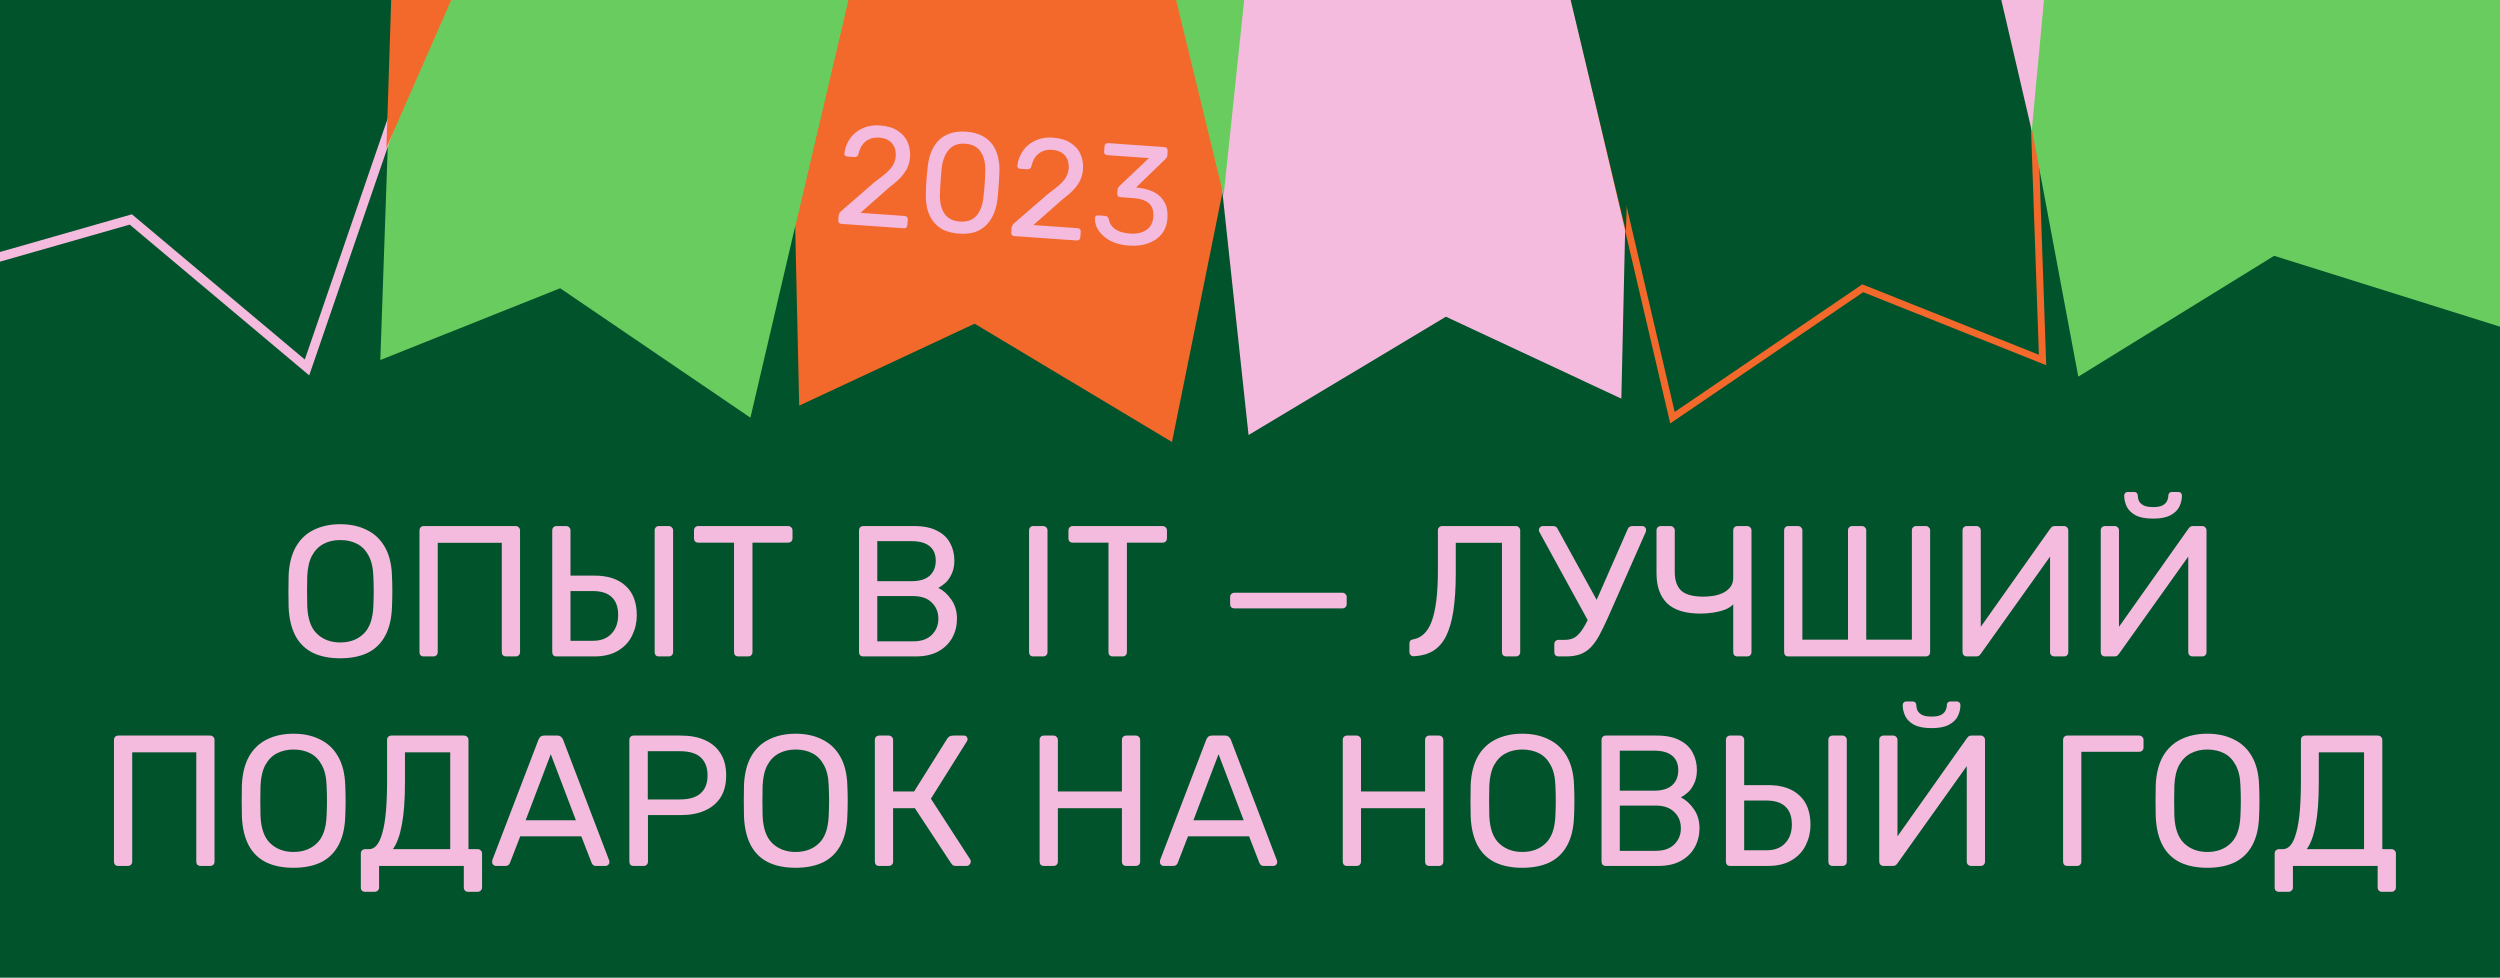
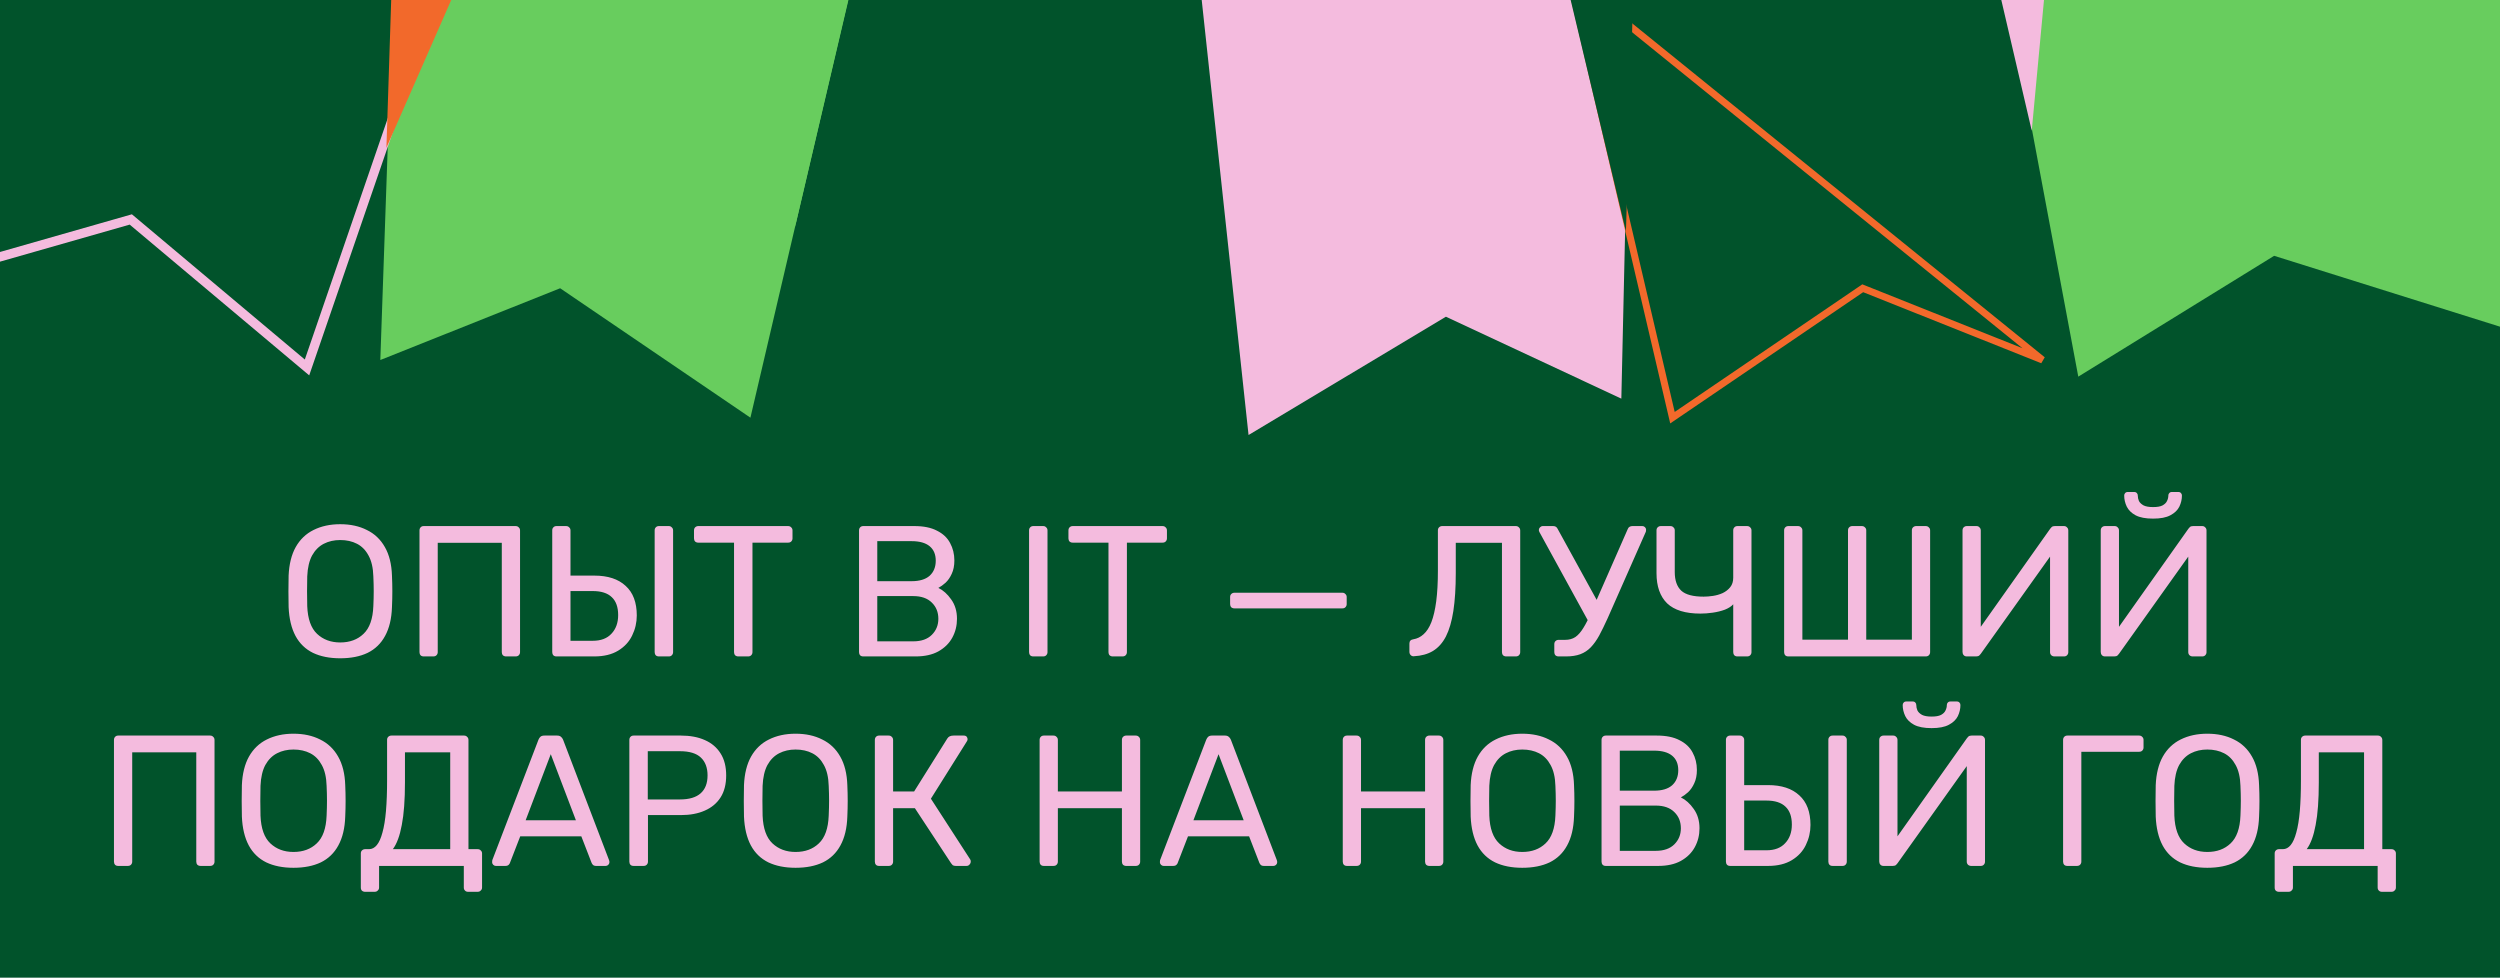
<svg xmlns="http://www.w3.org/2000/svg" width="1074" height="420" viewBox="0 0 1074 420" fill="none">
  <g clip-path="url(#clip0_298_2)">
    <rect width="1074" height="420" fill="#01532B" />
-     <path d="M343.337 174.261L339.199 -9.211L543 -5.499L503.491 189.884L418.697 139.061L343.337 174.261Z" fill="#F2692B" />
    <path d="M696.53 171.258L700.668 -12.214L515.5 -7.004L536.376 186.88L621.17 136.057L696.53 171.258Z" fill="#F4BBDE" />
    <path d="M163.384 154.657L169.769 -28.75L366.679 -9.893L322.379 179.434L240.638 123.835L163.384 154.657Z" fill="#68CD5E" />
-     <path d="M877.483 154.657L871.098 -28.75L674.188 -9.893L718.488 179.434L800.229 123.835L877.483 154.657Z" stroke="#F2692B" stroke-width="3" />
+     <path d="M877.483 154.657L674.188 -9.893L718.488 179.434L800.229 123.835L877.483 154.657Z" stroke="#F2692B" stroke-width="3" />
    <path d="M366.401 -8.192L341.602 97.286L339.24 -10.963L361.408 -8.368L366.401 -8.192Z" fill="#68CD5E" />
-     <path d="M503.676 -6.502L525.676 84L535.176 -6.504L513.176 -6.502L503.676 -6.502Z" fill="#68CD5E" />
    <path d="M672 -11.549L698.5 99.5L702 -14L677.428 -11.739L672 -11.549Z" fill="#01532B" />
    <path d="M-23.783 117.127L1.118 -64.694L195.112 -26.02L131.892 157.856L56.192 94.275L-23.783 117.127Z" stroke="#F4BBDE" stroke-width="4" />
    <path d="M1074.5 140.5L1074.5 -38.996L857 -29.306L892.832 161.804L976.966 109.897L1074.5 140.5Z" fill="#68CD5E" />
    <path d="M191.509 -28.587L207 -29.999L166 63.5L169.125 -32.999L191.509 -28.587Z" fill="#F2692B" />
    <path d="M857 -29.5L853.023 -28.944L872.836 56.158L881 -31L857 -29.5Z" fill="#F4BBDE" />
    <path d="M146.149 282.8C141.616 282.8 137.723 282.027 134.469 280.48C131.216 278.88 128.709 276.453 126.949 273.2C125.189 269.893 124.203 265.76 123.989 260.8C123.936 258.453 123.909 256.213 123.909 254.08C123.909 251.893 123.936 249.627 123.989 247.28C124.203 242.373 125.216 238.293 127.029 235.04C128.896 231.733 131.456 229.28 134.709 227.68C138.016 226.027 141.829 225.2 146.149 225.2C150.523 225.2 154.336 226.027 157.589 227.68C160.896 229.28 163.483 231.733 165.349 235.04C167.216 238.293 168.229 242.373 168.389 247.28C168.496 249.627 168.549 251.893 168.549 254.08C168.549 256.213 168.496 258.453 168.389 260.8C168.229 265.76 167.243 269.893 165.429 273.2C163.669 276.453 161.163 278.88 157.909 280.48C154.656 282.027 150.736 282.8 146.149 282.8ZM146.149 276C150.256 276 153.589 274.773 156.149 272.32C158.763 269.867 160.176 265.893 160.389 260.4C160.496 258 160.549 255.867 160.549 254C160.549 252.08 160.496 249.947 160.389 247.6C160.283 243.92 159.589 240.933 158.309 238.64C157.083 236.347 155.429 234.667 153.349 233.6C151.269 232.533 148.869 232 146.149 232C143.536 232 141.189 232.533 139.109 233.6C137.029 234.667 135.349 236.347 134.069 238.64C132.843 240.933 132.149 243.92 131.989 247.6C131.936 249.947 131.909 252.08 131.909 254C131.909 255.867 131.936 258 131.989 260.4C132.203 265.893 133.616 269.867 136.229 272.32C138.843 274.773 142.149 276 146.149 276ZM182.05 282C181.463 282 181.01 281.84 180.69 281.52C180.37 281.147 180.21 280.693 180.21 280.16V227.92C180.21 227.333 180.37 226.88 180.69 226.56C181.01 226.187 181.463 226 182.05 226H221.49C222.077 226 222.53 226.187 222.85 226.56C223.223 226.88 223.41 227.333 223.41 227.92V280.16C223.41 280.693 223.223 281.147 222.85 281.52C222.53 281.84 222.077 282 221.49 282H217.41C216.877 282 216.423 281.84 216.05 281.52C215.73 281.147 215.57 280.693 215.57 280.16V233.2H188.05V280.16C188.05 280.693 187.863 281.147 187.49 281.52C187.17 281.84 186.717 282 186.13 282H182.05ZM239.081 282C238.495 282 238.041 281.84 237.721 281.52C237.401 281.147 237.241 280.693 237.241 280.16V227.84C237.241 227.307 237.401 226.88 237.721 226.56C238.041 226.187 238.495 226 239.081 226H243.161C243.748 226 244.201 226.187 244.521 226.56C244.895 226.88 245.081 227.307 245.081 227.84V247.28H255.321C261.135 247.28 265.615 248.747 268.761 251.68C271.961 254.56 273.561 258.8 273.561 264.4C273.561 267.44 272.895 270.32 271.561 273.04C270.281 275.707 268.281 277.867 265.561 279.52C262.841 281.173 259.428 282 255.321 282H239.081ZM245.081 275.28H254.681C258.148 275.28 260.815 274.267 262.681 272.24C264.601 270.213 265.561 267.547 265.561 264.24C265.561 260.827 264.655 258.267 262.841 256.56C261.028 254.8 258.308 253.92 254.681 253.92H245.081V275.28ZM283.081 282C282.495 282 282.041 281.84 281.721 281.52C281.401 281.147 281.241 280.693 281.241 280.16V227.84C281.241 227.307 281.401 226.88 281.721 226.56C282.041 226.187 282.495 226 283.081 226H287.321C287.855 226 288.281 226.187 288.601 226.56C288.975 226.88 289.161 227.307 289.161 227.84V280.16C289.161 280.693 288.975 281.147 288.601 281.52C288.281 281.84 287.855 282 287.321 282H283.081ZM317.181 282C316.647 282 316.194 281.84 315.821 281.52C315.501 281.147 315.341 280.693 315.341 280.16V233.12H299.981C299.447 233.12 298.994 232.96 298.621 232.64C298.301 232.267 298.141 231.813 298.141 231.28V227.92C298.141 227.333 298.301 226.88 298.621 226.56C298.994 226.187 299.447 226 299.981 226H338.541C339.127 226 339.581 226.187 339.901 226.56C340.274 226.88 340.461 227.333 340.461 227.92V231.28C340.461 231.813 340.274 232.267 339.901 232.64C339.581 232.96 339.127 233.12 338.541 233.12H323.261V280.16C323.261 280.693 323.074 281.147 322.701 281.52C322.381 281.84 321.927 282 321.341 282H317.181ZM370.878 282C370.291 282 369.838 281.84 369.518 281.52C369.198 281.147 369.038 280.693 369.038 280.16V227.92C369.038 227.333 369.198 226.88 369.518 226.56C369.838 226.187 370.291 226 370.878 226H392.798C396.798 226 400.051 226.667 402.558 228C405.118 229.28 406.985 231.04 408.158 233.28C409.385 235.52 409.998 238.027 409.998 240.8C409.998 242.987 409.625 244.88 408.878 246.48C408.185 248.027 407.305 249.307 406.238 250.32C405.171 251.28 404.131 252.027 403.118 252.56C405.198 253.573 407.038 255.227 408.638 257.52C410.291 259.813 411.118 262.587 411.118 265.84C411.118 268.773 410.451 271.467 409.118 273.92C407.785 276.373 405.785 278.347 403.118 279.84C400.505 281.28 397.251 282 393.358 282H370.878ZM376.878 275.52H392.318C395.785 275.52 398.451 274.587 400.318 272.72C402.185 270.853 403.118 268.56 403.118 265.84C403.118 263.013 402.185 260.693 400.318 258.88C398.451 257.013 395.785 256.08 392.318 256.08H376.878V275.52ZM376.878 249.68H391.598C395.011 249.68 397.598 248.907 399.358 247.36C401.118 245.76 401.998 243.6 401.998 240.88C401.998 238.16 401.118 236.08 399.358 234.64C397.598 233.2 395.011 232.48 391.598 232.48H376.878V249.68ZM443.925 282C443.338 282 442.885 281.84 442.565 281.52C442.245 281.147 442.085 280.693 442.085 280.16V227.84C442.085 227.307 442.245 226.88 442.565 226.56C442.885 226.187 443.338 226 443.925 226H448.165C448.698 226 449.125 226.187 449.445 226.56C449.818 226.88 450.005 227.307 450.005 227.84V280.16C450.005 280.693 449.818 281.147 449.445 281.52C449.125 281.84 448.698 282 448.165 282H443.925ZM478.04 282C477.507 282 477.053 281.84 476.68 281.52C476.36 281.147 476.2 280.693 476.2 280.16V233.12H460.84C460.307 233.12 459.853 232.96 459.48 232.64C459.16 232.267 459 231.813 459 231.28V227.92C459 227.333 459.16 226.88 459.48 226.56C459.853 226.187 460.307 226 460.84 226H499.4C499.987 226 500.44 226.187 500.76 226.56C501.133 226.88 501.32 227.333 501.32 227.92V231.28C501.32 231.813 501.133 232.267 500.76 232.64C500.44 232.96 499.987 233.12 499.4 233.12H484.12V280.16C484.12 280.693 483.933 281.147 483.56 281.52C483.24 281.84 482.787 282 482.2 282H478.04ZM530.298 261.36C529.764 261.36 529.311 261.2 528.938 260.88C528.618 260.507 528.458 260.053 528.458 259.52V256.48C528.458 255.947 528.618 255.52 528.938 255.2C529.311 254.827 529.764 254.64 530.298 254.64H576.698C577.231 254.64 577.658 254.827 577.978 255.2C578.351 255.52 578.538 255.947 578.538 256.48V259.52C578.538 260.053 578.351 260.507 577.978 260.88C577.658 261.2 577.231 261.36 576.698 261.36H530.298ZM647.081 282C646.547 282 646.094 281.84 645.721 281.52C645.401 281.147 645.241 280.693 645.241 280.16V233.2H625.401V246.08C625.401 252.48 625.054 257.947 624.361 262.48C623.667 266.96 622.601 270.613 621.161 273.44C619.721 276.213 617.854 278.293 615.561 279.68C613.321 281.013 610.601 281.76 607.401 281.92C606.867 281.973 606.414 281.813 606.041 281.44C605.667 281.067 605.481 280.587 605.481 280V276.48C605.481 275.413 606.041 274.8 607.161 274.64C608.814 274.373 610.281 273.653 611.561 272.48C612.894 271.307 614.014 269.573 614.921 267.28C615.827 264.933 616.521 261.947 617.001 258.32C617.481 254.64 617.721 250.24 617.721 245.12V227.84C617.721 227.307 617.881 226.88 618.201 226.56C618.574 226.187 619.027 226 619.561 226H651.161C651.747 226 652.201 226.187 652.521 226.56C652.894 226.88 653.081 227.333 653.081 227.92V280.16C653.081 280.693 652.894 281.147 652.521 281.52C652.201 281.84 651.747 282 651.161 282H647.081ZM669.567 282C669.034 282 668.58 281.84 668.207 281.52C667.887 281.147 667.727 280.693 667.727 280.16V276.8C667.727 276.213 667.887 275.76 668.207 275.44C668.58 275.067 669.034 274.88 669.567 274.88H672.367C674.074 274.88 675.54 274.48 676.767 273.68C677.994 272.827 679.14 271.52 680.207 269.76C681.327 268 682.474 265.707 683.647 262.88L699.247 227.36C699.407 226.88 699.674 226.533 700.047 226.32C700.42 226.107 700.82 226 701.247 226H705.567C705.994 226 706.367 226.16 706.687 226.48C707.007 226.8 707.167 227.173 707.167 227.6C707.167 227.813 707.14 228.027 707.087 228.24C707.087 228.4 707.034 228.56 706.927 228.72L690.607 265.68C689.327 268.507 688.127 270.96 687.007 273.04C685.887 275.067 684.687 276.747 683.407 278.08C682.127 279.413 680.634 280.4 678.927 281.04C677.22 281.68 675.167 282 672.767 282H669.567ZM683.167 268.4L661.327 228.56C661.167 228.24 661.087 227.947 661.087 227.68C661.087 227.253 661.247 226.88 661.567 226.56C661.94 226.187 662.34 226 662.767 226H667.247C667.727 226 668.127 226.107 668.447 226.32C668.767 226.533 669.034 226.88 669.247 227.36L687.407 260.4L683.167 268.4ZM746.436 282C745.85 282 745.396 281.84 745.076 281.52C744.756 281.147 744.596 280.693 744.596 280.16V259.6C743.796 260.507 742.596 261.28 740.996 261.92C739.396 262.507 737.663 262.933 735.796 263.2C733.983 263.467 732.223 263.6 730.516 263.6C724.063 263.6 719.29 262.133 716.196 259.2C713.156 256.213 711.636 251.893 711.636 246.24V227.84C711.636 227.307 711.796 226.88 712.116 226.56C712.49 226.187 712.943 226 713.476 226H717.556C718.143 226 718.596 226.187 718.916 226.56C719.29 226.88 719.476 227.307 719.476 227.84V245.76C719.476 249.333 720.41 252 722.276 253.76C724.143 255.467 727.343 256.32 731.876 256.32C733.103 256.32 734.436 256.213 735.876 256C737.316 255.787 738.703 255.387 740.036 254.8C741.37 254.16 742.463 253.307 743.316 252.24C744.17 251.173 744.596 249.813 744.596 248.16V227.84C744.596 227.307 744.756 226.88 745.076 226.56C745.396 226.187 745.85 226 746.436 226H750.516C751.103 226 751.556 226.187 751.876 226.56C752.25 226.88 752.436 227.307 752.436 227.84V280.16C752.436 280.693 752.25 281.147 751.876 281.52C751.556 281.84 751.103 282 750.516 282H746.436ZM768.3 282C767.713 282 767.26 281.84 766.94 281.52C766.62 281.147 766.46 280.693 766.46 280.16V227.84C766.46 227.307 766.62 226.88 766.94 226.56C767.26 226.187 767.713 226 768.3 226H772.38C772.967 226 773.42 226.187 773.74 226.56C774.113 226.88 774.3 227.307 774.3 227.84V274.8H793.9V227.84C793.9 227.307 794.06 226.88 794.38 226.56C794.753 226.187 795.207 226 795.74 226H799.82C800.407 226 800.86 226.187 801.18 226.56C801.553 226.88 801.74 227.307 801.74 227.84V274.8H821.34V227.84C821.34 227.307 821.5 226.88 821.82 226.56C822.193 226.187 822.647 226 823.18 226H827.26C827.847 226 828.3 226.187 828.62 226.56C828.993 226.88 829.18 227.307 829.18 227.84V280.16C829.18 280.693 828.993 281.147 828.62 281.52C828.3 281.84 827.847 282 827.26 282H768.3ZM844.941 282C844.354 282 843.901 281.813 843.581 281.44C843.261 281.067 843.101 280.613 843.101 280.08V227.92C843.101 227.333 843.261 226.88 843.581 226.56C843.954 226.187 844.407 226 844.941 226H849.101C849.634 226 850.061 226.187 850.381 226.56C850.754 226.88 850.941 227.333 850.941 227.92V269.28L880.781 227.12C880.941 226.907 881.154 226.667 881.421 226.4C881.741 226.133 882.194 226 882.781 226H886.701C887.234 226 887.661 226.187 887.981 226.56C888.354 226.88 888.541 227.333 888.541 227.92V280.16C888.541 280.693 888.354 281.147 887.981 281.52C887.661 281.84 887.234 282 886.701 282H882.621C882.087 282 881.634 281.84 881.261 281.52C880.887 281.147 880.701 280.693 880.701 280.16V239.12L850.941 280.88C850.834 281.04 850.621 281.28 850.301 281.6C849.981 281.867 849.527 282 848.941 282H844.941ZM904.316 282C903.729 282 903.276 281.813 902.956 281.44C902.636 281.067 902.476 280.613 902.476 280.08V227.92C902.476 227.333 902.636 226.88 902.956 226.56C903.329 226.187 903.782 226 904.316 226H908.476C909.009 226 909.436 226.187 909.756 226.56C910.129 226.88 910.316 227.333 910.316 227.92V269.28L940.156 227.12C940.316 226.907 940.529 226.667 940.796 226.4C941.116 226.133 941.569 226 942.156 226H946.076C946.609 226 947.036 226.187 947.356 226.56C947.729 226.88 947.916 227.333 947.916 227.92V280.16C947.916 280.693 947.729 281.147 947.356 281.52C947.036 281.84 946.609 282 946.076 282H941.996C941.462 282 941.009 281.84 940.636 281.52C940.262 281.147 940.076 280.693 940.076 280.16V239.12L910.316 280.88C910.209 281.04 909.996 281.28 909.676 281.6C909.356 281.867 908.902 282 908.316 282H904.316ZM924.956 222.8C921.756 222.8 919.249 222.32 917.436 221.36C915.676 220.4 914.422 219.173 913.676 217.68C912.929 216.133 912.556 214.533 912.556 212.88C912.556 212.453 912.689 212.107 912.956 211.84C913.222 211.52 913.596 211.36 914.076 211.36H916.876C917.356 211.36 917.729 211.52 917.996 211.84C918.262 212.107 918.396 212.453 918.396 212.88C918.396 213.68 918.556 214.453 918.876 215.2C919.249 215.947 919.916 216.587 920.876 217.12C921.836 217.6 923.196 217.84 924.956 217.84C926.769 217.84 928.129 217.6 929.036 217.12C929.996 216.587 930.636 215.947 930.956 215.2C931.329 214.453 931.516 213.68 931.516 212.88C931.516 212.453 931.649 212.107 931.916 211.84C932.182 211.52 932.556 211.36 933.036 211.36H935.836C936.316 211.36 936.689 211.52 936.956 211.84C937.222 212.107 937.356 212.453 937.356 212.88C937.356 214.533 936.982 216.133 936.236 217.68C935.489 219.173 934.209 220.4 932.396 221.36C930.636 222.32 928.156 222.8 924.956 222.8ZM50.8 372C50.213 372 49.76 371.84 49.44 371.52C49.12 371.147 48.96 370.693 48.96 370.16V317.92C48.96 317.333 49.12 316.88 49.44 316.56C49.76 316.187 50.213 316 50.8 316H90.24C90.827 316 91.28 316.187 91.6 316.56C91.973 316.88 92.16 317.333 92.16 317.92V370.16C92.16 370.693 91.973 371.147 91.6 371.52C91.28 371.84 90.827 372 90.24 372H86.16C85.627 372 85.173 371.84 84.8 371.52C84.48 371.147 84.32 370.693 84.32 370.16V323.2H56.8V370.16C56.8 370.693 56.613 371.147 56.24 371.52C55.92 371.84 55.467 372 54.88 372H50.8ZM126.071 372.8C121.538 372.8 117.645 372.027 114.391 370.48C111.138 368.88 108.631 366.453 106.871 363.2C105.111 359.893 104.125 355.76 103.911 350.8C103.858 348.453 103.831 346.213 103.831 344.08C103.831 341.893 103.858 339.627 103.911 337.28C104.125 332.373 105.138 328.293 106.951 325.04C108.818 321.733 111.378 319.28 114.631 317.68C117.938 316.027 121.751 315.2 126.071 315.2C130.445 315.2 134.258 316.027 137.511 317.68C140.818 319.28 143.405 321.733 145.271 325.04C147.138 328.293 148.151 332.373 148.311 337.28C148.418 339.627 148.471 341.893 148.471 344.08C148.471 346.213 148.418 348.453 148.311 350.8C148.151 355.76 147.165 359.893 145.351 363.2C143.591 366.453 141.085 368.88 137.831 370.48C134.578 372.027 130.658 372.8 126.071 372.8ZM126.071 366C130.178 366 133.511 364.773 136.071 362.32C138.685 359.867 140.098 355.893 140.311 350.4C140.418 348 140.471 345.867 140.471 344C140.471 342.08 140.418 339.947 140.311 337.6C140.205 333.92 139.511 330.933 138.231 328.64C137.005 326.347 135.351 324.667 133.271 323.6C131.191 322.533 128.791 322 126.071 322C123.458 322 121.111 322.533 119.031 323.6C116.951 324.667 115.271 326.347 113.991 328.64C112.765 330.933 112.071 333.92 111.911 337.6C111.858 339.947 111.831 342.08 111.831 344C111.831 345.867 111.858 348 111.911 350.4C112.125 355.893 113.538 359.867 116.151 362.32C118.765 364.773 122.071 366 126.071 366ZM156.852 383.12C156.319 383.12 155.865 382.96 155.492 382.64C155.172 382.32 155.012 381.867 155.012 381.28V366.64C155.012 366.107 155.172 365.68 155.492 365.36C155.865 364.987 156.319 364.8 156.852 364.8H158.532C159.812 364.8 160.932 364.213 161.892 363.04C162.852 361.867 163.652 360.08 164.292 357.68C164.985 355.227 165.492 352.133 165.812 348.4C166.132 344.667 166.292 340.24 166.292 335.12V317.84C166.292 317.307 166.452 316.88 166.772 316.56C167.145 316.187 167.599 316 168.132 316H199.332C199.919 316 200.372 316.187 200.692 316.56C201.065 316.88 201.252 317.333 201.252 317.92V364.8H205.172C205.759 364.8 206.212 364.987 206.532 365.36C206.905 365.68 207.092 366.107 207.092 366.64V381.28C207.092 381.813 206.905 382.24 206.532 382.56C206.212 382.933 205.759 383.12 205.172 383.12H201.092C200.505 383.12 200.052 382.933 199.732 382.56C199.412 382.24 199.252 381.813 199.252 381.28V372H162.852V381.28C162.852 381.813 162.665 382.24 162.292 382.56C161.972 382.933 161.519 383.12 160.932 383.12H156.852ZM168.772 364.8H193.412V323.2H173.972V336.08C173.972 343.653 173.519 349.76 172.612 354.4C171.759 359.04 170.479 362.507 168.772 364.8ZM213.013 372C212.586 372 212.213 371.84 211.893 371.52C211.573 371.2 211.413 370.827 211.413 370.4C211.413 370.133 211.439 369.84 211.493 369.52L231.333 317.76C231.546 317.227 231.839 316.8 232.213 316.48C232.586 316.16 233.146 316 233.893 316H239.333C240.026 316 240.559 316.16 240.933 316.48C241.359 316.8 241.679 317.227 241.893 317.76L261.653 369.52C261.759 369.84 261.813 370.133 261.813 370.4C261.813 370.827 261.653 371.2 261.333 371.52C261.013 371.84 260.639 372 260.213 372H256.133C255.493 372 255.013 371.84 254.693 371.52C254.426 371.2 254.239 370.907 254.133 370.64L249.733 359.28H223.493L219.093 370.64C219.039 370.907 218.853 371.2 218.533 371.52C218.213 371.84 217.733 372 217.093 372H213.013ZM225.813 352.4H247.413L236.613 324L225.813 352.4ZM272.206 372C271.62 372 271.166 371.84 270.846 371.52C270.526 371.147 270.366 370.693 270.366 370.16V317.92C270.366 317.333 270.526 316.88 270.846 316.56C271.166 316.187 271.62 316 272.206 316H292.526C296.473 316 299.886 316.64 302.766 317.92C305.7 319.2 307.966 321.12 309.566 323.68C311.166 326.187 311.966 329.333 311.966 333.12C311.966 336.907 311.166 340.053 309.566 342.56C307.966 345.067 305.7 346.96 302.766 348.24C299.886 349.52 296.473 350.16 292.526 350.16H278.366V370.16C278.366 370.693 278.18 371.147 277.806 371.52C277.486 371.84 277.033 372 276.446 372H272.206ZM278.286 343.44H292.126C296.073 343.44 299.033 342.56 301.006 340.8C302.98 339.04 303.966 336.48 303.966 333.12C303.966 329.813 303.006 327.253 301.086 325.44C299.166 323.627 296.18 322.72 292.126 322.72H278.286V343.44ZM341.774 372.8C337.241 372.8 333.348 372.027 330.094 370.48C326.841 368.88 324.334 366.453 322.574 363.2C320.814 359.893 319.828 355.76 319.614 350.8C319.561 348.453 319.534 346.213 319.534 344.08C319.534 341.893 319.561 339.627 319.614 337.28C319.828 332.373 320.841 328.293 322.654 325.04C324.521 321.733 327.081 319.28 330.334 317.68C333.641 316.027 337.454 315.2 341.774 315.2C346.148 315.2 349.961 316.027 353.214 317.68C356.521 319.28 359.108 321.733 360.974 325.04C362.841 328.293 363.854 332.373 364.014 337.28C364.121 339.627 364.174 341.893 364.174 344.08C364.174 346.213 364.121 348.453 364.014 350.8C363.854 355.76 362.868 359.893 361.054 363.2C359.294 366.453 356.788 368.88 353.534 370.48C350.281 372.027 346.361 372.8 341.774 372.8ZM341.774 366C345.881 366 349.214 364.773 351.774 362.32C354.388 359.867 355.801 355.893 356.014 350.4C356.121 348 356.174 345.867 356.174 344C356.174 342.08 356.121 339.947 356.014 337.6C355.908 333.92 355.214 330.933 353.934 328.64C352.708 326.347 351.054 324.667 348.974 323.6C346.894 322.533 344.494 322 341.774 322C339.161 322 336.814 322.533 334.734 323.6C332.654 324.667 330.974 326.347 329.694 328.64C328.468 330.933 327.774 333.92 327.614 337.6C327.561 339.947 327.534 342.08 327.534 344C327.534 345.867 327.561 348 327.614 350.4C327.828 355.893 329.241 359.867 331.854 362.32C334.468 364.773 337.774 366 341.774 366ZM377.675 372C377.088 372 376.635 371.84 376.315 371.52C375.995 371.147 375.835 370.693 375.835 370.16V317.92C375.835 317.333 375.995 316.88 376.315 316.56C376.635 316.187 377.088 316 377.675 316H381.755C382.342 316 382.795 316.187 383.115 316.56C383.488 316.88 383.675 317.333 383.675 317.92V340H392.715L406.955 317.28C407.222 316.853 407.568 316.533 407.995 316.32C408.422 316.107 408.982 316 409.675 316H413.995C414.582 316 415.008 316.16 415.275 316.48C415.542 316.8 415.675 317.173 415.675 317.6C415.675 317.92 415.542 318.267 415.275 318.64L399.915 343.12L416.795 369.2C416.955 369.413 417.035 369.707 417.035 370.08C417.035 370.613 416.848 371.067 416.475 371.44C416.155 371.813 415.728 372 415.195 372H410.635C410.048 372 409.595 371.893 409.275 371.68C409.008 371.413 408.768 371.12 408.555 370.8L393.035 347.2H383.675V370.16C383.675 370.693 383.488 371.147 383.115 371.52C382.795 371.84 382.342 372 381.755 372H377.675ZM448.456 372C447.87 372 447.416 371.84 447.096 371.52C446.776 371.147 446.616 370.693 446.616 370.16V317.92C446.616 317.333 446.776 316.88 447.096 316.56C447.416 316.187 447.87 316 448.456 316H452.536C453.123 316 453.576 316.187 453.896 316.56C454.27 316.88 454.456 317.333 454.456 317.92V340H481.976V317.92C481.976 317.333 482.136 316.88 482.456 316.56C482.83 316.187 483.283 316 483.816 316H487.896C488.483 316 488.936 316.187 489.256 316.56C489.63 316.88 489.816 317.333 489.816 317.92V370.16C489.816 370.693 489.63 371.147 489.256 371.52C488.936 371.84 488.483 372 487.896 372H483.816C483.283 372 482.83 371.84 482.456 371.52C482.136 371.147 481.976 370.693 481.976 370.16V347.2H454.456V370.16C454.456 370.693 454.27 371.147 453.896 371.52C453.576 371.84 453.123 372 452.536 372H448.456ZM499.888 372C499.461 372 499.088 371.84 498.768 371.52C498.448 371.2 498.288 370.827 498.288 370.4C498.288 370.133 498.314 369.84 498.368 369.52L518.208 317.76C518.421 317.227 518.714 316.8 519.088 316.48C519.461 316.16 520.021 316 520.768 316H526.208C526.901 316 527.434 316.16 527.808 316.48C528.234 316.8 528.554 317.227 528.768 317.76L548.528 369.52C548.634 369.84 548.688 370.133 548.688 370.4C548.688 370.827 548.528 371.2 548.208 371.52C547.888 371.84 547.514 372 547.088 372H543.008C542.368 372 541.888 371.84 541.568 371.52C541.301 371.2 541.114 370.907 541.008 370.64L536.608 359.28H510.368L505.968 370.64C505.914 370.907 505.728 371.2 505.408 371.52C505.088 371.84 504.608 372 503.968 372H499.888ZM512.688 352.4H534.288L523.488 324L512.688 352.4ZM578.691 372C578.104 372 577.651 371.84 577.331 371.52C577.011 371.147 576.851 370.693 576.851 370.16V317.92C576.851 317.333 577.011 316.88 577.331 316.56C577.651 316.187 578.104 316 578.691 316H582.771C583.357 316 583.811 316.187 584.131 316.56C584.504 316.88 584.691 317.333 584.691 317.92V340H612.211V317.92C612.211 317.333 612.371 316.88 612.691 316.56C613.064 316.187 613.517 316 614.051 316H618.131C618.717 316 619.171 316.187 619.491 316.56C619.864 316.88 620.051 317.333 620.051 317.92V370.16C620.051 370.693 619.864 371.147 619.491 371.52C619.171 371.84 618.717 372 618.131 372H614.051C613.517 372 613.064 371.84 612.691 371.52C612.371 371.147 612.211 370.693 612.211 370.16V347.2H584.691V370.16C584.691 370.693 584.504 371.147 584.131 371.52C583.811 371.84 583.357 372 582.771 372H578.691ZM653.962 372.8C649.429 372.8 645.535 372.027 642.282 370.48C639.029 368.88 636.522 366.453 634.762 363.2C633.002 359.893 632.015 355.76 631.802 350.8C631.749 348.453 631.722 346.213 631.722 344.08C631.722 341.893 631.749 339.627 631.802 337.28C632.015 332.373 633.029 328.293 634.842 325.04C636.709 321.733 639.269 319.28 642.522 317.68C645.829 316.027 649.642 315.2 653.962 315.2C658.335 315.2 662.149 316.027 665.402 317.68C668.709 319.28 671.295 321.733 673.162 325.04C675.029 328.293 676.042 332.373 676.202 337.28C676.309 339.627 676.362 341.893 676.362 344.08C676.362 346.213 676.309 348.453 676.202 350.8C676.042 355.76 675.055 359.893 673.242 363.2C671.482 366.453 668.975 368.88 665.722 370.48C662.469 372.027 658.549 372.8 653.962 372.8ZM653.962 366C658.069 366 661.402 364.773 663.962 362.32C666.575 359.867 667.989 355.893 668.202 350.4C668.309 348 668.362 345.867 668.362 344C668.362 342.08 668.309 339.947 668.202 337.6C668.095 333.92 667.402 330.933 666.122 328.64C664.895 326.347 663.242 324.667 661.162 323.6C659.082 322.533 656.682 322 653.962 322C651.349 322 649.002 322.533 646.922 323.6C644.842 324.667 643.162 326.347 641.882 328.64C640.655 330.933 639.962 333.92 639.802 337.6C639.749 339.947 639.722 342.08 639.722 344C639.722 345.867 639.749 348 639.802 350.4C640.015 355.893 641.429 359.867 644.042 362.32C646.655 364.773 649.962 366 653.962 366ZM689.863 372C689.276 372 688.823 371.84 688.503 371.52C688.183 371.147 688.023 370.693 688.023 370.16V317.92C688.023 317.333 688.183 316.88 688.503 316.56C688.823 316.187 689.276 316 689.863 316H711.783C715.783 316 719.036 316.667 721.543 318C724.103 319.28 725.969 321.04 727.143 323.28C728.369 325.52 728.983 328.027 728.983 330.8C728.983 332.987 728.609 334.88 727.863 336.48C727.169 338.027 726.289 339.307 725.223 340.32C724.156 341.28 723.116 342.027 722.103 342.56C724.183 343.573 726.023 345.227 727.623 347.52C729.276 349.813 730.103 352.587 730.103 355.84C730.103 358.773 729.436 361.467 728.102 363.92C726.769 366.373 724.769 368.347 722.103 369.84C719.489 371.28 716.236 372 712.343 372H689.863ZM695.863 365.52H711.303C714.769 365.52 717.436 364.587 719.303 362.72C721.169 360.853 722.103 358.56 722.103 355.84C722.103 353.013 721.169 350.693 719.303 348.88C717.436 347.013 714.769 346.08 711.303 346.08H695.863V365.52ZM695.863 339.68H710.583C713.996 339.68 716.583 338.907 718.343 337.36C720.103 335.76 720.983 333.6 720.983 330.88C720.983 328.16 720.103 326.08 718.343 324.64C716.583 323.2 713.996 322.48 710.583 322.48H695.863V339.68ZM743.3 372C742.713 372 742.26 371.84 741.94 371.52C741.62 371.147 741.46 370.693 741.46 370.16V317.84C741.46 317.307 741.62 316.88 741.94 316.56C742.26 316.187 742.713 316 743.3 316H747.38C747.967 316 748.42 316.187 748.74 316.56C749.113 316.88 749.3 317.307 749.3 317.84V337.28H759.54C765.353 337.28 769.833 338.747 772.98 341.68C776.18 344.56 777.78 348.8 777.78 354.4C777.78 357.44 777.113 360.32 775.78 363.04C774.5 365.707 772.5 367.867 769.78 369.52C767.06 371.173 763.647 372 759.54 372H743.3ZM749.3 365.28H758.9C762.367 365.28 765.033 364.267 766.9 362.24C768.82 360.213 769.78 357.547 769.78 354.24C769.78 350.827 768.873 348.267 767.06 346.56C765.247 344.8 762.527 343.92 758.9 343.92H749.3V365.28ZM787.3 372C786.713 372 786.26 371.84 785.94 371.52C785.62 371.147 785.46 370.693 785.46 370.16V317.84C785.46 317.307 785.62 316.88 785.94 316.56C786.26 316.187 786.713 316 787.3 316H791.54C792.073 316 792.5 316.187 792.82 316.56C793.193 316.88 793.38 317.307 793.38 317.84V370.16C793.38 370.693 793.193 371.147 792.82 371.52C792.5 371.84 792.073 372 791.54 372H787.3ZM809.159 372C808.573 372 808.119 371.813 807.799 371.44C807.479 371.067 807.319 370.613 807.319 370.08V317.92C807.319 317.333 807.479 316.88 807.799 316.56C808.173 316.187 808.626 316 809.159 316H813.319C813.853 316 814.279 316.187 814.599 316.56C814.973 316.88 815.159 317.333 815.159 317.92V359.28L844.999 317.12C845.159 316.907 845.373 316.667 845.639 316.4C845.959 316.133 846.413 316 846.999 316H850.919C851.453 316 851.879 316.187 852.199 316.56C852.573 316.88 852.759 317.333 852.759 317.92V370.16C852.759 370.693 852.573 371.147 852.199 371.52C851.879 371.84 851.453 372 850.919 372H846.839C846.306 372 845.853 371.84 845.479 371.52C845.106 371.147 844.919 370.693 844.919 370.16V329.12L815.159 370.88C815.053 371.04 814.839 371.28 814.519 371.6C814.199 371.867 813.746 372 813.159 372H809.159ZM829.799 312.8C826.599 312.8 824.093 312.32 822.279 311.36C820.519 310.4 819.266 309.173 818.519 307.68C817.773 306.133 817.399 304.533 817.399 302.88C817.399 302.453 817.533 302.107 817.799 301.84C818.066 301.52 818.439 301.36 818.919 301.36H821.719C822.199 301.36 822.573 301.52 822.839 301.84C823.106 302.107 823.239 302.453 823.239 302.88C823.239 303.68 823.399 304.453 823.719 305.2C824.093 305.947 824.759 306.587 825.719 307.12C826.679 307.6 828.039 307.84 829.799 307.84C831.613 307.84 832.973 307.6 833.879 307.12C834.839 306.587 835.479 305.947 835.799 305.2C836.173 304.453 836.359 303.68 836.359 302.88C836.359 302.453 836.493 302.107 836.759 301.84C837.026 301.52 837.399 301.36 837.879 301.36H840.679C841.159 301.36 841.533 301.52 841.799 301.84C842.066 302.107 842.199 302.453 842.199 302.88C842.199 304.533 841.826 306.133 841.079 307.68C840.333 309.173 839.053 310.4 837.239 311.36C835.479 312.32 832.999 312.8 829.799 312.8ZM888.144 372C887.557 372 887.104 371.84 886.784 371.52C886.464 371.147 886.304 370.693 886.304 370.16V317.92C886.304 317.333 886.464 316.88 886.784 316.56C887.104 316.187 887.557 316 888.144 316H918.944C919.53 316 919.984 316.187 920.304 316.56C920.677 316.88 920.864 317.333 920.864 317.92V321.12C920.864 321.653 920.677 322.107 920.304 322.48C919.984 322.8 919.53 322.96 918.944 322.96H894.144V370.16C894.144 370.693 893.957 371.147 893.584 371.52C893.264 371.84 892.81 372 892.224 372H888.144ZM948.259 372.8C943.725 372.8 939.832 372.027 936.579 370.48C933.325 368.88 930.819 366.453 929.059 363.2C927.299 359.893 926.312 355.76 926.099 350.8C926.045 348.453 926.019 346.213 926.019 344.08C926.019 341.893 926.045 339.627 926.099 337.28C926.312 332.373 927.325 328.293 929.139 325.04C931.005 321.733 933.565 319.28 936.819 317.68C940.125 316.027 943.939 315.2 948.259 315.2C952.632 315.2 956.445 316.027 959.699 317.68C963.005 319.28 965.592 321.733 967.459 325.04C969.325 328.293 970.339 332.373 970.499 337.28C970.605 339.627 970.659 341.893 970.659 344.08C970.659 346.213 970.605 348.453 970.499 350.8C970.339 355.76 969.352 359.893 967.539 363.2C965.779 366.453 963.272 368.88 960.019 370.48C956.765 372.027 952.845 372.8 948.259 372.8ZM948.259 366C952.365 366 955.699 364.773 958.259 362.32C960.872 359.867 962.285 355.893 962.499 350.4C962.605 348 962.659 345.867 962.659 344C962.659 342.08 962.605 339.947 962.499 337.6C962.392 333.92 961.699 330.933 960.419 328.64C959.192 326.347 957.539 324.667 955.459 323.6C953.379 322.533 950.979 322 948.259 322C945.645 322 943.299 322.533 941.219 323.6C939.139 324.667 937.459 326.347 936.179 328.64C934.952 330.933 934.259 333.92 934.099 337.6C934.045 339.947 934.019 342.08 934.019 344C934.019 345.867 934.045 348 934.099 350.4C934.312 355.893 935.725 359.867 938.339 362.32C940.952 364.773 944.259 366 948.259 366ZM979.039 383.12C978.506 383.12 978.053 382.96 977.679 382.64C977.359 382.32 977.199 381.867 977.199 381.28V366.64C977.199 366.107 977.359 365.68 977.679 365.36C978.053 364.987 978.506 364.8 979.039 364.8H980.719C981.999 364.8 983.119 364.213 984.079 363.04C985.039 361.867 985.839 360.08 986.479 357.68C987.173 355.227 987.679 352.133 987.999 348.4C988.319 344.667 988.479 340.24 988.479 335.12V317.84C988.479 317.307 988.639 316.88 988.959 316.56C989.333 316.187 989.786 316 990.319 316H1021.52C1022.11 316 1022.56 316.187 1022.88 316.56C1023.25 316.88 1023.44 317.333 1023.44 317.92V364.8H1027.36C1027.95 364.8 1028.4 364.987 1028.72 365.36C1029.09 365.68 1029.28 366.107 1029.28 366.64V381.28C1029.28 381.813 1029.09 382.24 1028.72 382.56C1028.4 382.933 1027.95 383.12 1027.36 383.12H1023.28C1022.69 383.12 1022.24 382.933 1021.92 382.56C1021.6 382.24 1021.44 381.813 1021.44 381.28V372H985.039V381.28C985.039 381.813 984.853 382.24 984.479 382.56C984.159 382.933 983.706 383.12 983.119 383.12H979.039ZM990.959 364.8H1015.6V323.2H996.159V336.08C996.159 343.653 995.706 349.76 994.799 354.4C993.946 359.04 992.666 362.507 990.959 364.8Z" fill="#F4BBDE" />
-     <path d="M361.422 96.177C361.017 96.148 360.68 96.002 360.414 95.739C360.191 95.438 360.093 95.085 360.122 94.679L360.259 92.733C360.285 92.368 360.415 91.97 360.649 91.538C360.883 91.106 361.323 90.648 361.968 90.164L375.772 78.181C377.963 76.583 379.689 75.218 380.95 74.084C382.255 72.913 383.191 71.777 383.758 70.676C384.365 69.578 384.712 68.421 384.798 67.205C384.961 64.894 384.441 63.023 383.238 61.594C382.037 60.124 380.16 59.299 377.606 59.118C375.984 59.004 374.561 59.25 373.336 59.856C372.115 60.422 371.118 61.268 370.346 62.395C369.617 63.485 369.1 64.752 368.794 66.198C368.676 66.719 368.427 67.068 368.048 67.245C367.709 67.425 367.398 67.505 367.114 67.485L363.951 67.262C363.586 67.236 363.29 67.113 363.061 66.893C362.834 66.633 362.733 66.34 362.756 66.016C362.905 64.478 363.338 62.96 364.055 61.463C364.775 59.924 365.767 58.568 367.031 57.394C368.336 56.223 369.888 55.314 371.686 54.667C373.527 53.982 375.623 53.722 377.975 53.888C381.178 54.114 383.752 54.886 385.696 56.205C387.684 57.486 389.097 59.114 389.935 61.089C390.774 63.063 391.113 65.185 390.953 67.456C390.827 69.24 390.407 70.86 389.693 72.318C388.982 73.734 387.988 75.111 386.712 76.447C385.48 77.745 383.961 79.064 382.155 80.404L369.641 91.439L388.616 92.778C389.062 92.81 389.398 92.956 389.624 93.216C389.891 93.479 390.008 93.834 389.977 94.28L389.801 96.773C389.772 97.179 389.606 97.513 389.302 97.777C389.042 98.003 388.689 98.101 388.243 98.069L361.422 96.177ZM411.974 100.355C409.177 100.158 406.835 99.565 404.949 98.576C403.106 97.549 401.631 96.223 400.523 94.596C399.416 92.97 398.648 91.143 398.221 89.116C397.834 87.092 397.678 84.963 397.755 82.727C397.791 81.629 397.832 80.471 397.878 79.252C397.963 78.035 398.049 76.819 398.135 75.603C398.264 74.349 398.389 73.155 398.51 72.023C398.708 69.796 399.161 67.709 399.869 65.762C400.62 63.778 401.636 62.077 402.918 60.66C404.243 59.205 405.909 58.121 407.915 57.407C409.924 56.652 412.307 56.372 415.064 56.566C417.862 56.764 420.182 57.376 422.025 58.402C423.911 59.391 425.408 60.699 426.515 62.325C427.626 63.911 428.393 65.738 428.818 67.805C429.286 69.835 429.461 71.966 429.345 74.199C429.305 75.337 429.241 76.535 429.152 77.791C429.107 79.011 429.021 80.227 428.895 81.441C428.809 82.657 428.707 83.811 428.589 84.903C428.391 87.13 427.918 89.215 427.17 91.159C426.462 93.106 425.446 94.807 424.12 96.261C422.836 97.719 421.189 98.826 419.18 99.58C417.214 100.297 414.812 100.555 411.974 100.355ZM412.339 95.186C415.501 95.409 417.906 94.539 419.552 92.578C421.241 90.578 422.234 87.775 422.529 84.17C422.693 82.999 422.814 81.867 422.891 80.772C422.971 79.637 423.05 78.522 423.127 77.427C423.207 76.292 423.245 75.174 423.241 74.074C423.45 70.544 422.858 67.67 421.466 65.453C420.117 63.198 417.862 61.959 414.699 61.736C411.577 61.516 409.17 62.425 407.478 64.466C405.829 66.468 404.839 69.23 404.509 72.752C404.432 73.847 404.333 74.96 404.213 76.093C404.135 77.187 404.057 78.302 403.977 79.438C403.94 80.535 403.88 81.672 403.797 82.848C403.623 86.462 404.233 89.378 405.625 91.595C407.019 93.771 409.258 94.968 412.339 95.186ZM435.722 101.42C435.316 101.391 434.98 101.245 434.714 100.982C434.49 100.681 434.393 100.328 434.422 99.922L434.559 97.976C434.585 97.611 434.715 97.213 434.949 96.781C435.183 96.35 435.623 95.892 436.268 95.407L450.071 83.424C452.262 81.826 453.989 80.461 455.25 79.328C456.555 78.156 457.491 77.02 458.058 75.919C458.665 74.822 459.011 73.664 459.097 72.448C459.26 70.137 458.74 68.266 457.537 66.837C456.337 65.367 454.46 64.542 451.906 64.362C450.284 64.247 448.861 64.493 447.636 65.099C446.415 65.665 445.418 66.511 444.645 67.639C443.917 68.728 443.399 69.996 443.094 71.441C442.975 71.962 442.727 72.311 442.347 72.488C442.009 72.668 441.697 72.748 441.414 72.728L438.251 72.505C437.886 72.479 437.589 72.356 437.36 72.136C437.134 71.876 437.033 71.584 437.056 71.259C437.205 69.721 437.638 68.204 438.355 66.706C439.075 65.167 440.067 63.811 441.331 62.637C442.636 61.466 444.188 60.557 445.985 59.91C447.827 59.225 449.923 58.965 452.275 59.131C455.478 59.357 458.051 60.13 459.996 61.449C461.983 62.73 463.397 64.357 464.235 66.332C465.074 68.306 465.413 70.428 465.253 72.699C465.127 74.483 464.707 76.103 463.993 77.561C463.282 78.978 462.288 80.354 461.012 81.69C459.78 82.988 458.26 84.307 456.455 85.647L443.941 96.682L462.916 98.021C463.362 98.053 463.698 98.199 463.924 98.459C464.191 98.722 464.308 99.077 464.277 99.523L464.101 102.017C464.072 102.422 463.906 102.757 463.602 103.02C463.342 103.247 462.988 103.344 462.542 103.312L435.722 101.42ZM485.118 105.517C482.564 105.337 480.356 104.875 478.493 104.132C476.633 103.349 475.092 102.385 473.868 101.239C472.645 100.093 471.734 98.868 471.133 97.562C470.573 96.259 470.32 94.938 470.374 93.597C470.4 93.232 470.541 92.957 470.799 92.771C471.056 92.586 471.368 92.506 471.733 92.531L474.713 92.742C475.078 92.767 475.396 92.871 475.669 93.054C475.941 93.236 476.16 93.598 476.325 94.139C476.628 95.627 477.237 96.811 478.153 97.691C479.109 98.573 480.225 99.222 481.499 99.638C482.817 100.017 484.145 100.253 485.483 100.347C488.281 100.545 490.599 100.036 492.436 98.821C494.274 97.606 495.285 95.701 495.468 93.106C495.654 90.471 494.996 88.53 493.495 87.283C491.994 86.036 489.845 85.314 487.047 85.116L481.269 84.709C480.864 84.68 480.528 84.534 480.261 84.271C480.035 84.01 479.938 83.657 479.969 83.211L480.085 81.569C480.111 81.204 480.193 80.904 480.332 80.67C480.514 80.397 480.693 80.165 480.87 79.974L493.578 67.913L475.637 66.647C475.232 66.619 474.896 66.473 474.629 66.21C474.403 65.949 474.306 65.596 474.337 65.15L474.5 62.839C474.532 62.393 474.678 62.057 474.938 61.831C475.242 61.567 475.597 61.449 476.002 61.478L500.268 63.19C500.714 63.222 501.049 63.388 501.272 63.689C501.539 63.952 501.656 64.307 501.625 64.753L501.47 66.942C501.45 67.226 501.351 67.484 501.171 67.716C501.035 67.91 500.879 68.103 500.703 68.294L488.042 80.541L489.011 80.671C491.681 80.941 493.978 81.592 495.902 82.624C497.866 83.659 499.333 85.107 500.302 86.969C501.314 88.792 501.726 91.042 501.537 93.718C501.345 96.434 500.512 98.719 499.036 100.57C497.564 102.381 495.616 103.711 493.193 104.559C490.77 105.406 488.078 105.726 485.118 105.517Z" fill="#F4BBDE" />
  </g>
  <defs>
    <clipPath id="clip0_298_2">
      <rect width="1074" height="420" fill="white" />
    </clipPath>
  </defs>
</svg>